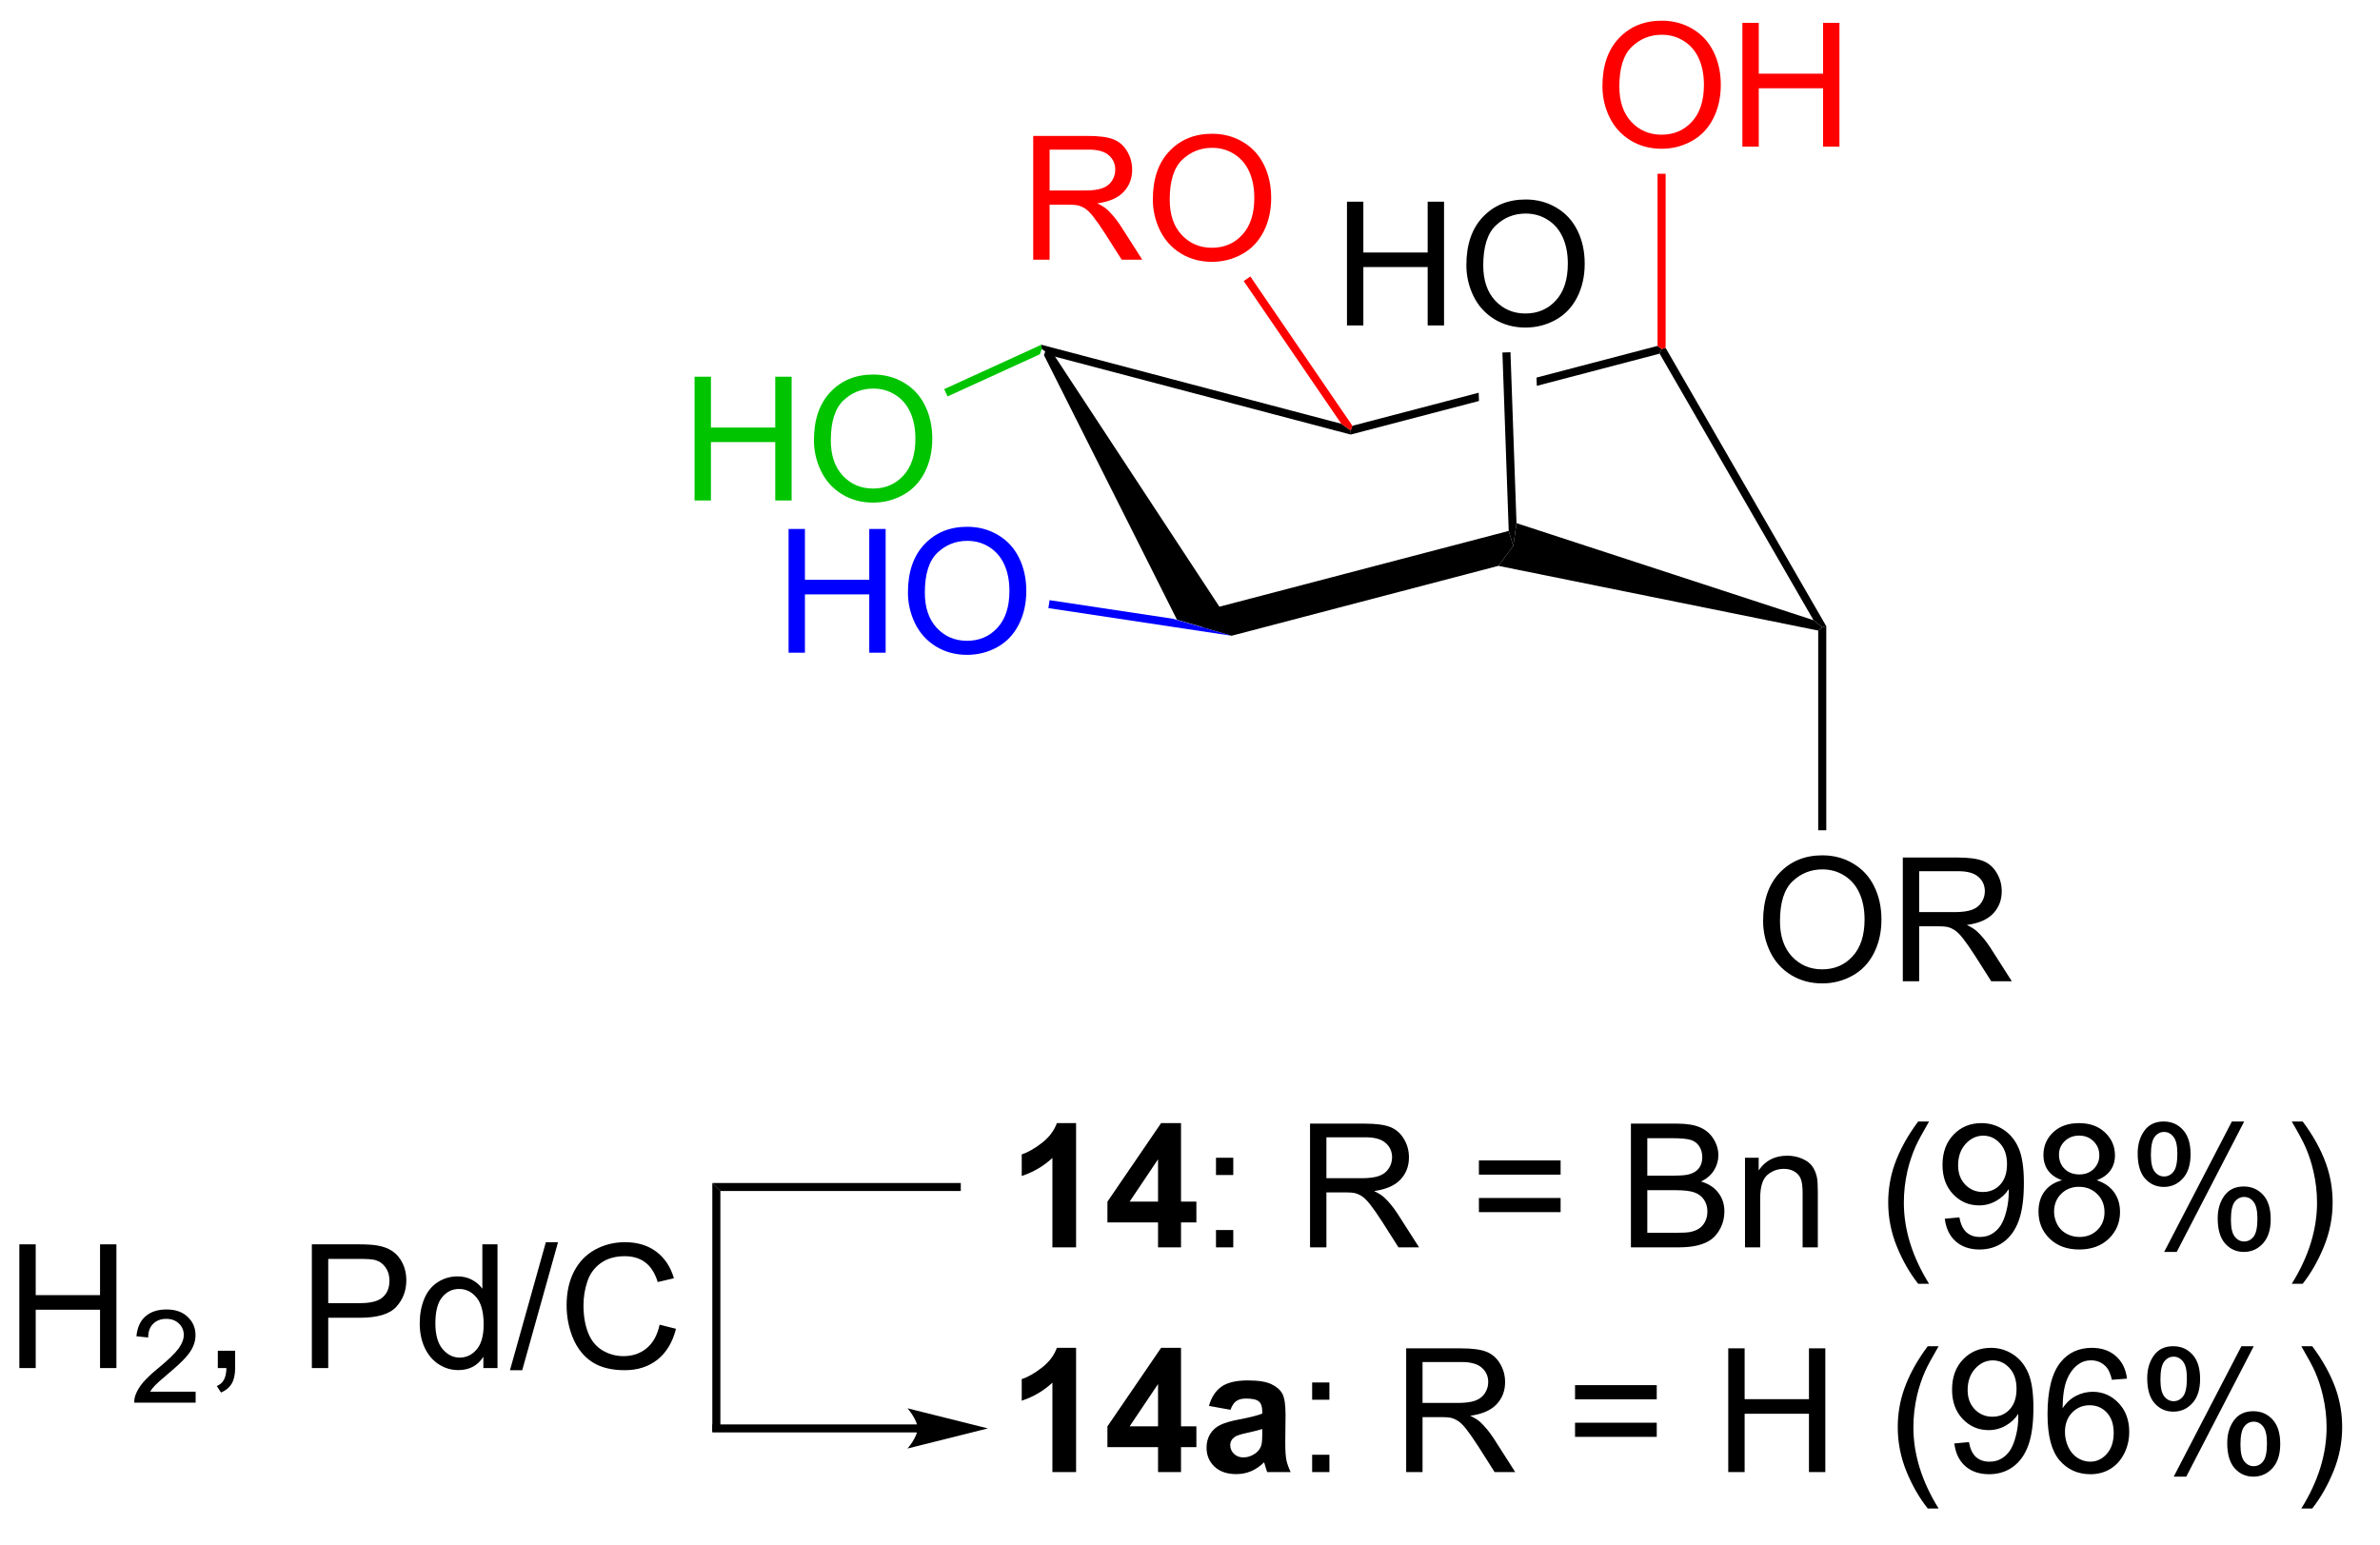
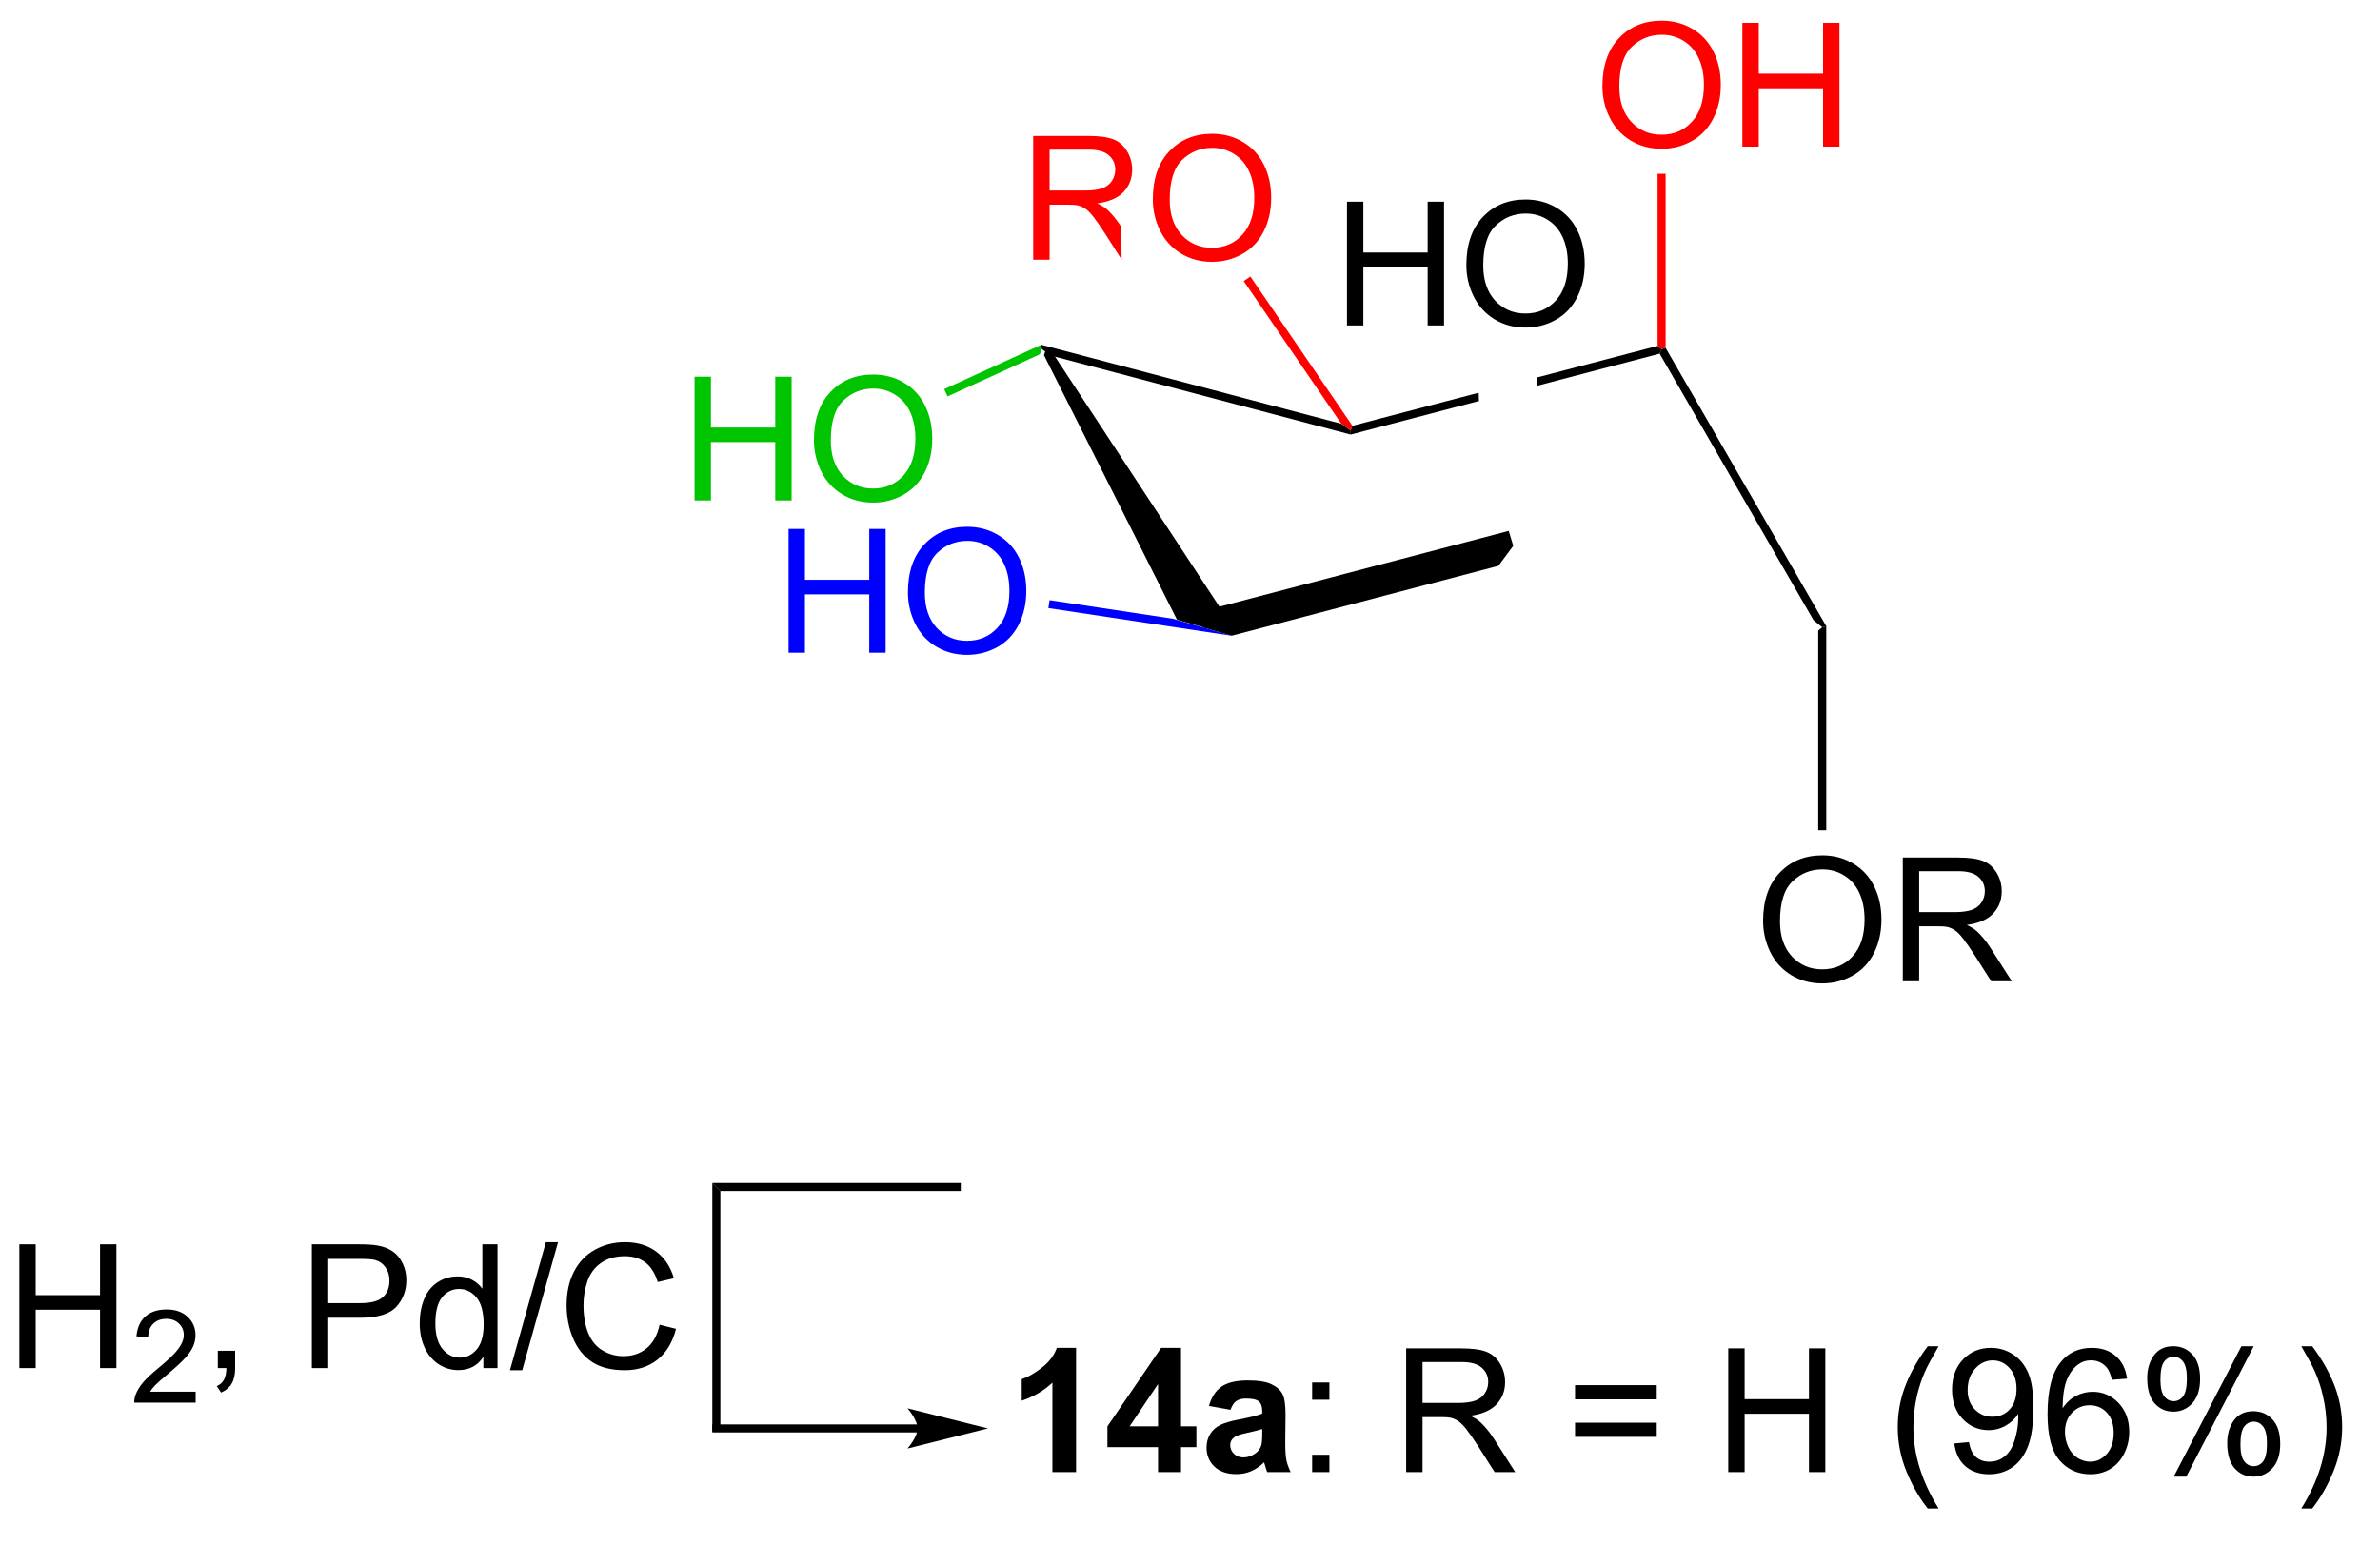
<svg xmlns="http://www.w3.org/2000/svg" stroke-dasharray="none" shape-rendering="auto" font-family="'Dialog'" text-rendering="auto" width="151" fill-opacity="1" color-interpolation="auto" color-rendering="auto" preserveAspectRatio="xMidYMid meet" font-size="12px" viewBox="0 0 151 98" fill="black" stroke="black" image-rendering="auto" stroke-miterlimit="10" stroke-linecap="square" stroke-linejoin="miter" font-style="normal" stroke-width="1" height="98" stroke-dashoffset="0" font-weight="normal" stroke-opacity="1">
  <defs id="genericDefs" />
  <g>
    <defs id="defs1">
      <clipPath clipPathUnits="userSpaceOnUse" id="clipPath1">
        <path d="M1.143 -0.857 L113.71 -0.857 L113.71 71.968 L1.143 71.968 L1.143 -0.857 Z" />
      </clipPath>
      <clipPath clipPathUnits="userSpaceOnUse" id="clipPath2">
        <path d="M226.542 44.008 L226.542 113.974 L335.979 113.974 L335.979 44.008 Z" />
      </clipPath>
    </defs>
    <g transform="scale(1.333,1.333) translate(-1.143,0.857) matrix(1.029,0,0,1.029,-231.878,-45.266)">
      <path d="M274.742 59.585 L274.827 59.341 L275.249 59.645 L282.911 71.304 L282.263 72.22 L280.895 71.825 Z" stroke="none" clip-path="url(#clipPath2)" />
    </g>
    <g transform="matrix(1.371,0,0,1.371,-310.695,-59.213)">
      <path d="M283.613 72.612 L282.263 72.22 L282.911 71.304 L296.438 67.76 L296.648 68.451 L295.96 69.377 Z" stroke="none" clip-path="url(#clipPath2)" />
    </g>
    <g transform="matrix(1.371,0,0,1.371,-310.695,-59.213)">
-       <path d="M295.96 69.377 L296.648 68.451 L296.798 67.401 L310.543 71.892 L310.947 72.22 L310.76 72.372 Z" stroke="none" clip-path="url(#clipPath2)" />
-     </g>
+       </g>
    <g transform="matrix(1.371,0,0,1.371,-310.695,-59.213)">
      <path d="M311.133 72.17 L310.947 72.22 L310.543 71.892 L303.422 59.557 L303.512 59.341 L303.699 59.291 Z" stroke="none" clip-path="url(#clipPath2)" />
    </g>
    <g transform="matrix(1.371,0,0,1.371,-310.695,-59.213)">
      <path d="M303.326 59.197 L297.724 60.664 L297.738 61.046 L303.422 59.557 L303.512 59.341 L303.326 59.197 ZM295.048 61.365 L289.205 62.895 L289.125 63.109 L289.125 63.301 L295.061 61.747 L295.048 61.365 Z" stroke="none" clip-path="url(#clipPath2)" />
    </g>
    <g transform="matrix(1.371,0,0,1.371,-310.695,-59.213)">
      <path d="M288.69 62.801 L289.125 63.109 L289.125 63.301 L275.249 59.645 L274.827 59.341 L274.81 59.144 Z" stroke="none" clip-path="url(#clipPath2)" />
    </g>
    <g fill="blue" transform="matrix(1.371,0,0,1.371,-310.695,-59.213)" stroke="blue">
      <path d="M263.112 73.397 L263.112 67.671 L263.869 67.671 L263.869 70.022 L266.846 70.022 L266.846 67.671 L267.604 67.671 L267.604 73.397 L266.846 73.397 L266.846 70.697 L263.869 70.697 L263.869 73.397 L263.112 73.397 ZM268.636 70.608 Q268.636 69.181 269.402 68.376 Q270.168 67.569 271.379 67.569 Q272.17 67.569 272.806 67.949 Q273.444 68.327 273.777 69.004 Q274.113 69.681 274.113 70.54 Q274.113 71.413 273.761 72.1 Q273.41 72.788 272.764 73.142 Q272.121 73.496 271.373 73.496 Q270.566 73.496 269.928 73.105 Q269.293 72.712 268.964 72.038 Q268.636 71.361 268.636 70.608 ZM269.418 70.618 Q269.418 71.655 269.972 72.251 Q270.53 72.845 271.371 72.845 Q272.225 72.845 272.777 72.243 Q273.332 71.642 273.332 70.538 Q273.332 69.837 273.095 69.316 Q272.858 68.796 272.402 68.509 Q271.949 68.22 271.381 68.22 Q270.577 68.22 269.996 68.775 Q269.418 69.327 269.418 70.618 Z" stroke="none" clip-path="url(#clipPath2)" />
    </g>
    <g fill="blue" transform="matrix(1.371,0,0,1.371,-310.695,-59.213)" stroke="blue">
      <path d="M280.895 71.825 L282.263 72.22 L283.613 72.612 L275.135 71.333 L275.191 70.965 Z" stroke="none" clip-path="url(#clipPath2)" />
    </g>
    <g fill="rgb(0,196,0)" transform="matrix(1.371,0,0,1.371,-310.695,-59.213)" stroke="rgb(0,196,0)">
      <path d="M258.761 66.351 L258.761 60.624 L259.519 60.624 L259.519 62.976 L262.495 62.976 L262.495 60.624 L263.253 60.624 L263.253 66.351 L262.495 66.351 L262.495 63.65 L259.519 63.65 L259.519 66.351 L258.761 66.351 ZM264.286 63.562 Q264.286 62.135 265.051 61.33 Q265.817 60.523 267.028 60.523 Q267.82 60.523 268.455 60.903 Q269.093 61.28 269.426 61.957 Q269.762 62.635 269.762 63.494 Q269.762 64.366 269.411 65.054 Q269.059 65.741 268.413 66.095 Q267.77 66.45 267.023 66.45 Q266.216 66.45 265.577 66.059 Q264.942 65.666 264.614 64.991 Q264.286 64.314 264.286 63.562 ZM265.067 63.572 Q265.067 64.608 265.622 65.205 Q266.179 65.799 267.02 65.799 Q267.874 65.799 268.426 65.197 Q268.981 64.595 268.981 63.491 Q268.981 62.791 268.744 62.27 Q268.507 61.749 268.051 61.463 Q267.598 61.173 267.031 61.173 Q266.226 61.173 265.645 61.728 Q265.067 62.28 265.067 63.572 Z" stroke="none" clip-path="url(#clipPath2)" />
    </g>
    <g fill="rgb(0,196,0)" transform="matrix(1.371,0,0,1.371,-310.695,-59.213)" stroke="rgb(0,196,0)">
      <path d="M274.81 59.144 L274.827 59.341 L274.742 59.585 L270.468 61.536 L270.313 61.198 Z" stroke="none" clip-path="url(#clipPath2)" />
    </g>
    <g fill="red" transform="matrix(1.371,0,0,1.371,-310.695,-59.213)" stroke="red">
-       <path d="M274.433 55.208 L274.433 49.481 L276.973 49.481 Q277.738 49.481 278.137 49.635 Q278.535 49.788 278.772 50.179 Q279.012 50.57 279.012 51.044 Q279.012 51.653 278.616 52.072 Q278.223 52.489 277.397 52.601 Q277.699 52.747 277.855 52.887 Q278.186 53.192 278.483 53.648 L279.48 55.208 L278.527 55.208 L277.769 54.015 Q277.436 53.499 277.22 53.226 Q277.006 52.952 276.837 52.843 Q276.668 52.734 276.491 52.692 Q276.363 52.663 276.069 52.663 L275.191 52.663 L275.191 55.208 L274.433 55.208 ZM275.191 52.007 L276.819 52.007 Q277.34 52.007 277.631 51.9 Q277.926 51.794 278.077 51.557 Q278.23 51.32 278.23 51.044 Q278.23 50.637 277.933 50.377 Q277.639 50.114 277.004 50.114 L275.191 50.114 L275.191 52.007 ZM279.969 52.419 Q279.969 50.992 280.734 50.187 Q281.5 49.38 282.711 49.38 Q283.502 49.38 284.138 49.76 Q284.776 50.137 285.109 50.814 Q285.445 51.492 285.445 52.351 Q285.445 53.223 285.094 53.911 Q284.742 54.598 284.096 54.952 Q283.453 55.307 282.706 55.307 Q281.898 55.307 281.26 54.916 Q280.625 54.523 280.297 53.848 Q279.969 53.171 279.969 52.419 ZM280.75 52.429 Q280.75 53.465 281.305 54.062 Q281.862 54.656 282.703 54.656 Q283.557 54.656 284.109 54.054 Q284.664 53.452 284.664 52.348 Q284.664 51.648 284.427 51.127 Q284.19 50.606 283.734 50.32 Q283.281 50.031 282.714 50.031 Q281.909 50.031 281.328 50.585 Q280.75 51.137 280.75 52.429 Z" stroke="none" clip-path="url(#clipPath2)" />
+       <path d="M274.433 55.208 L274.433 49.481 L276.973 49.481 Q277.738 49.481 278.137 49.635 Q278.535 49.788 278.772 50.179 Q279.012 50.57 279.012 51.044 Q279.012 51.653 278.616 52.072 Q278.223 52.489 277.397 52.601 Q277.699 52.747 277.855 52.887 Q278.186 53.192 278.483 53.648 L278.527 55.208 L277.769 54.015 Q277.436 53.499 277.22 53.226 Q277.006 52.952 276.837 52.843 Q276.668 52.734 276.491 52.692 Q276.363 52.663 276.069 52.663 L275.191 52.663 L275.191 55.208 L274.433 55.208 ZM275.191 52.007 L276.819 52.007 Q277.34 52.007 277.631 51.9 Q277.926 51.794 278.077 51.557 Q278.23 51.32 278.23 51.044 Q278.23 50.637 277.933 50.377 Q277.639 50.114 277.004 50.114 L275.191 50.114 L275.191 52.007 ZM279.969 52.419 Q279.969 50.992 280.734 50.187 Q281.5 49.38 282.711 49.38 Q283.502 49.38 284.138 49.76 Q284.776 50.137 285.109 50.814 Q285.445 51.492 285.445 52.351 Q285.445 53.223 285.094 53.911 Q284.742 54.598 284.096 54.952 Q283.453 55.307 282.706 55.307 Q281.898 55.307 281.26 54.916 Q280.625 54.523 280.297 53.848 Q279.969 53.171 279.969 52.419 ZM280.75 52.429 Q280.75 53.465 281.305 54.062 Q281.862 54.656 282.703 54.656 Q283.557 54.656 284.109 54.054 Q284.664 53.452 284.664 52.348 Q284.664 51.648 284.427 51.127 Q284.19 50.606 283.734 50.32 Q283.281 50.031 282.714 50.031 Q281.909 50.031 281.328 50.585 Q280.75 51.137 280.75 52.429 Z" stroke="none" clip-path="url(#clipPath2)" />
    </g>
    <g fill="red" transform="matrix(1.371,0,0,1.371,-310.695,-59.213)" stroke="red">
      <path d="M289.205 62.895 L289.125 63.109 L288.69 62.801 L284.174 56.197 L284.482 55.986 Z" stroke="none" clip-path="url(#clipPath2)" />
    </g>
    <g fill="red" transform="matrix(1.371,0,0,1.371,-310.695,-59.213)" stroke="red">
      <path d="M300.775 47.186 Q300.775 45.759 301.541 44.954 Q302.307 44.147 303.518 44.147 Q304.309 44.147 304.945 44.527 Q305.583 44.905 305.916 45.582 Q306.252 46.259 306.252 47.118 Q306.252 47.991 305.9 48.678 Q305.549 49.366 304.903 49.72 Q304.26 50.074 303.512 50.074 Q302.705 50.074 302.067 49.683 Q301.432 49.29 301.103 48.616 Q300.775 47.939 300.775 47.186 ZM301.557 47.197 Q301.557 48.233 302.111 48.829 Q302.669 49.423 303.51 49.423 Q304.364 49.423 304.916 48.822 Q305.471 48.22 305.471 47.116 Q305.471 46.415 305.234 45.894 Q304.997 45.373 304.541 45.087 Q304.088 44.798 303.52 44.798 Q302.716 44.798 302.135 45.353 Q301.557 45.905 301.557 47.197 ZM307.251 49.975 L307.251 44.248 L308.009 44.248 L308.009 46.6 L310.985 46.6 L310.985 44.248 L311.743 44.248 L311.743 49.975 L310.985 49.975 L310.985 47.275 L308.009 47.275 L308.009 49.975 L307.251 49.975 Z" stroke="none" clip-path="url(#clipPath2)" />
    </g>
    <g fill="red" transform="matrix(1.371,0,0,1.371,-310.695,-59.213)" stroke="red">
      <path d="M303.699 59.291 L303.512 59.341 L303.326 59.197 L303.326 51.231 L303.699 51.231 Z" stroke="none" clip-path="url(#clipPath2)" />
    </g>
    <g transform="matrix(1.371,0,0,1.371,-310.695,-59.213)">
      <path d="M288.953 58.25 L288.953 52.523 L289.711 52.523 L289.711 54.875 L292.687 54.875 L292.687 52.523 L293.445 52.523 L293.445 58.25 L292.687 58.25 L292.687 55.549 L289.711 55.549 L289.711 58.25 L288.953 58.25 ZM294.478 55.461 Q294.478 54.034 295.243 53.229 Q296.009 52.422 297.22 52.422 Q298.012 52.422 298.647 52.802 Q299.285 53.179 299.618 53.856 Q299.954 54.534 299.954 55.393 Q299.954 56.265 299.603 56.953 Q299.251 57.64 298.605 57.995 Q297.962 58.349 297.215 58.349 Q296.407 58.349 295.769 57.958 Q295.134 57.565 294.806 56.89 Q294.478 56.213 294.478 55.461 ZM295.259 55.471 Q295.259 56.508 295.814 57.104 Q296.371 57.698 297.212 57.698 Q298.066 57.698 298.618 57.096 Q299.173 56.495 299.173 55.39 Q299.173 54.69 298.936 54.169 Q298.699 53.648 298.243 53.362 Q297.79 53.073 297.222 53.073 Q296.418 53.073 295.837 53.627 Q295.259 54.179 295.259 55.471 Z" stroke="none" clip-path="url(#clipPath2)" />
    </g>
    <g transform="matrix(1.371,0,0,1.371,-310.695,-59.213)">
-       <path d="M296.798 67.401 L296.648 68.451 L296.438 67.76 L296.146 59.504 L296.519 59.491 Z" stroke="none" clip-path="url(#clipPath2)" />
-     </g>
+       </g>
    <g transform="matrix(1.371,0,0,1.371,-310.695,-59.213)">
      <path d="M308.21 85.813 Q308.21 84.386 308.975 83.582 Q309.741 82.774 310.952 82.774 Q311.744 82.774 312.379 83.155 Q313.017 83.532 313.35 84.209 Q313.686 84.886 313.686 85.746 Q313.686 86.618 313.335 87.306 Q312.983 87.993 312.337 88.347 Q311.694 88.701 310.947 88.701 Q310.139 88.701 309.501 88.311 Q308.866 87.918 308.538 87.243 Q308.21 86.566 308.21 85.813 ZM308.991 85.824 Q308.991 86.86 309.546 87.457 Q310.103 88.05 310.944 88.05 Q311.798 88.05 312.35 87.449 Q312.905 86.847 312.905 85.743 Q312.905 85.043 312.668 84.522 Q312.431 84.001 311.975 83.715 Q311.522 83.425 310.954 83.425 Q310.15 83.425 309.569 83.98 Q308.991 84.532 308.991 85.824 ZM314.675 88.603 L314.675 82.876 L317.214 82.876 Q317.979 82.876 318.378 83.03 Q318.776 83.183 319.013 83.574 Q319.253 83.965 319.253 84.438 Q319.253 85.048 318.857 85.467 Q318.464 85.884 317.638 85.996 Q317.94 86.142 318.096 86.282 Q318.427 86.587 318.724 87.043 L319.721 88.603 L318.768 88.603 L318.01 87.41 Q317.677 86.894 317.461 86.621 Q317.248 86.347 317.078 86.238 Q316.909 86.129 316.732 86.087 Q316.604 86.058 316.31 86.058 L315.432 86.058 L315.432 88.603 L314.675 88.603 ZM315.432 85.402 L317.06 85.402 Q317.581 85.402 317.873 85.295 Q318.167 85.188 318.318 84.951 Q318.471 84.715 318.471 84.438 Q318.471 84.032 318.175 83.772 Q317.88 83.509 317.245 83.509 L315.432 83.509 L315.432 85.402 Z" stroke="none" clip-path="url(#clipPath2)" />
    </g>
    <g transform="matrix(1.371,0,0,1.371,-310.695,-59.213)">
      <path d="M310.76 72.372 L310.947 72.22 L311.133 72.17 L311.133 81.614 L310.76 81.614 Z" stroke="none" clip-path="url(#clipPath2)" />
    </g>
    <g transform="matrix(1.371,0,0,1.371,-310.695,-59.213)">
-       <path d="M276.417 100.917 L275.321 100.917 L275.321 96.779 Q274.719 97.342 273.902 97.613 L273.902 96.615 Q274.332 96.475 274.834 96.084 Q275.339 95.691 275.527 95.167 L276.417 95.167 L276.417 100.917 ZM280.21 100.917 L280.21 99.764 L277.867 99.764 L277.867 98.803 L280.351 95.167 L281.273 95.167 L281.273 98.8 L281.984 98.8 L281.984 99.764 L281.273 99.764 L281.273 100.917 L280.21 100.917 ZM280.21 98.8 L280.21 96.842 L278.895 98.8 L280.21 98.8 Z" stroke="none" clip-path="url(#clipPath2)" />
-     </g>
+       </g>
    <g transform="matrix(1.371,0,0,1.371,-310.695,-59.213)">
-       <path d="M282.891 97.568 L282.891 96.769 L283.691 96.769 L283.691 97.568 L282.891 97.568 ZM282.891 100.917 L282.891 100.115 L283.691 100.115 L283.691 100.917 L282.891 100.917 ZM287.243 100.917 L287.243 95.191 L289.782 95.191 Q290.548 95.191 290.946 95.344 Q291.344 95.498 291.582 95.889 Q291.821 96.279 291.821 96.753 Q291.821 97.363 291.425 97.782 Q291.032 98.198 290.207 98.311 Q290.509 98.456 290.665 98.597 Q290.995 98.902 291.292 99.357 L292.29 100.917 L291.337 100.917 L290.579 99.725 Q290.245 99.209 290.029 98.936 Q289.816 98.662 289.647 98.553 Q289.477 98.443 289.3 98.402 Q289.173 98.373 288.878 98.373 L288.001 98.373 L288.001 100.917 L287.243 100.917 ZM288.001 97.717 L289.628 97.717 Q290.149 97.717 290.441 97.61 Q290.735 97.503 290.886 97.266 Q291.04 97.029 291.04 96.753 Q291.04 96.347 290.743 96.087 Q290.449 95.823 289.813 95.823 L288.001 95.823 L288.001 97.717 ZM298.839 97.55 L295.058 97.55 L295.058 96.894 L298.839 96.894 L298.839 97.55 ZM298.839 99.287 L295.058 99.287 L295.058 98.631 L298.839 98.631 L298.839 99.287 ZM302.093 100.917 L302.093 95.191 L304.242 95.191 Q304.898 95.191 305.294 95.365 Q305.692 95.537 305.916 95.899 Q306.14 96.261 306.14 96.654 Q306.14 97.022 305.94 97.347 Q305.742 97.67 305.341 97.87 Q305.859 98.022 306.137 98.389 Q306.419 98.756 306.419 99.256 Q306.419 99.659 306.247 100.006 Q306.077 100.35 305.827 100.537 Q305.577 100.725 305.2 100.821 Q304.825 100.917 304.278 100.917 L302.093 100.917 ZM302.851 97.597 L304.091 97.597 Q304.593 97.597 304.812 97.529 Q305.101 97.443 305.247 97.245 Q305.395 97.045 305.395 96.745 Q305.395 96.459 305.257 96.243 Q305.122 96.027 304.867 95.946 Q304.614 95.865 303.997 95.865 L302.851 95.865 L302.851 97.597 ZM302.851 100.24 L304.278 100.24 Q304.645 100.24 304.794 100.214 Q305.054 100.167 305.229 100.058 Q305.406 99.948 305.518 99.74 Q305.632 99.529 305.632 99.256 Q305.632 98.936 305.468 98.701 Q305.304 98.464 305.012 98.368 Q304.723 98.272 304.176 98.272 L302.851 98.272 L302.851 100.24 ZM307.372 100.917 L307.372 96.769 L308.005 96.769 L308.005 97.357 Q308.46 96.675 309.325 96.675 Q309.7 96.675 310.012 96.811 Q310.327 96.943 310.484 97.162 Q310.64 97.381 310.702 97.683 Q310.742 97.878 310.742 98.365 L310.742 100.917 L310.038 100.917 L310.038 98.394 Q310.038 97.964 309.955 97.751 Q309.874 97.537 309.666 97.412 Q309.458 97.284 309.176 97.284 Q308.726 97.284 308.401 97.571 Q308.075 97.855 308.075 98.652 L308.075 100.917 L307.372 100.917 ZM315.387 102.602 Q314.804 101.868 314.401 100.883 Q313.999 99.897 313.999 98.842 Q313.999 97.912 314.301 97.061 Q314.653 96.073 315.387 95.092 L315.89 95.092 Q315.419 95.904 315.265 96.253 Q315.028 96.792 314.89 97.378 Q314.723 98.107 314.723 98.847 Q314.723 100.725 315.89 102.602 L315.387 102.602 ZM316.617 99.592 L317.294 99.529 Q317.38 100.006 317.622 100.222 Q317.864 100.436 318.242 100.436 Q318.567 100.436 318.809 100.287 Q319.054 100.139 319.21 99.891 Q319.367 99.644 319.471 99.222 Q319.577 98.8 319.577 98.363 Q319.577 98.316 319.575 98.222 Q319.364 98.558 318.997 98.766 Q318.632 98.975 318.208 98.975 Q317.497 98.975 317.005 98.459 Q316.512 97.943 316.512 97.1 Q316.512 96.23 317.026 95.698 Q317.538 95.167 318.312 95.167 Q318.872 95.167 319.333 95.469 Q319.796 95.769 320.036 96.326 Q320.278 96.881 320.278 97.936 Q320.278 99.034 320.038 99.686 Q319.801 100.334 319.33 100.675 Q318.859 101.016 318.226 101.016 Q317.554 101.016 317.127 100.644 Q316.702 100.269 316.617 99.592 ZM319.497 97.066 Q319.497 96.459 319.174 96.105 Q318.851 95.748 318.398 95.748 Q317.929 95.748 317.58 96.131 Q317.234 96.514 317.234 97.123 Q317.234 97.67 317.565 98.014 Q317.895 98.355 318.38 98.355 Q318.867 98.355 319.182 98.014 Q319.497 97.67 319.497 97.066 ZM322.042 97.811 Q321.605 97.652 321.394 97.355 Q321.183 97.058 321.183 96.644 Q321.183 96.019 321.631 95.594 Q322.082 95.167 322.829 95.167 Q323.579 95.167 324.035 95.602 Q324.493 96.037 324.493 96.662 Q324.493 97.061 324.282 97.357 Q324.074 97.652 323.649 97.811 Q324.175 97.982 324.451 98.365 Q324.727 98.748 324.727 99.279 Q324.727 100.014 324.207 100.516 Q323.688 101.016 322.839 101.016 Q321.993 101.016 321.472 100.514 Q320.954 100.011 320.954 99.261 Q320.954 98.701 321.235 98.326 Q321.519 97.948 322.042 97.811 ZM321.902 96.62 Q321.902 97.027 322.162 97.284 Q322.425 97.542 322.844 97.542 Q323.251 97.542 323.509 97.287 Q323.769 97.029 323.769 96.659 Q323.769 96.272 323.501 96.008 Q323.235 95.745 322.837 95.745 Q322.433 95.745 322.167 96.003 Q321.902 96.261 321.902 96.62 ZM321.675 99.264 Q321.675 99.566 321.818 99.847 Q321.962 100.128 322.243 100.282 Q322.524 100.436 322.847 100.436 Q323.352 100.436 323.68 100.113 Q324.009 99.787 324.009 99.287 Q324.009 98.779 323.67 98.448 Q323.332 98.115 322.824 98.115 Q322.329 98.115 322.001 98.443 Q321.675 98.772 321.675 99.264 ZM325.544 96.566 Q325.544 95.951 325.851 95.522 Q326.161 95.092 326.747 95.092 Q327.286 95.092 327.637 95.477 Q327.992 95.863 327.992 96.607 Q327.992 97.334 327.635 97.727 Q327.278 98.12 326.755 98.12 Q326.234 98.12 325.887 97.735 Q325.544 97.347 325.544 96.566 ZM326.765 95.576 Q326.505 95.576 326.33 95.803 Q326.156 96.029 326.156 96.636 Q326.156 97.186 326.33 97.412 Q326.507 97.636 326.765 97.636 Q327.031 97.636 327.205 97.409 Q327.38 97.183 327.38 96.581 Q327.38 96.027 327.202 95.803 Q327.028 95.576 326.765 95.576 ZM326.77 101.128 L329.903 95.092 L330.473 95.092 L327.351 101.128 L326.77 101.128 ZM329.247 99.573 Q329.247 98.956 329.554 98.529 Q329.864 98.1 330.452 98.1 Q330.992 98.1 331.346 98.485 Q331.7 98.87 331.7 99.615 Q331.7 100.342 331.341 100.735 Q330.984 101.128 330.458 101.128 Q329.937 101.128 329.591 100.74 Q329.247 100.35 329.247 99.573 ZM330.473 98.584 Q330.208 98.584 330.033 98.811 Q329.859 99.037 329.859 99.644 Q329.859 100.191 330.033 100.417 Q330.21 100.644 330.468 100.644 Q330.739 100.644 330.911 100.417 Q331.085 100.191 331.085 99.589 Q331.085 99.034 330.908 98.811 Q330.734 98.584 330.473 98.584 ZM333.18 102.602 L332.675 102.602 Q333.844 100.725 333.844 98.847 Q333.844 98.113 333.675 97.389 Q333.542 96.803 333.305 96.264 Q333.152 95.912 332.675 95.092 L333.18 95.092 Q333.915 96.073 334.266 97.061 Q334.566 97.912 334.566 98.842 Q334.566 99.897 334.162 100.883 Q333.759 101.868 333.18 102.602 Z" stroke="none" clip-path="url(#clipPath2)" />
-     </g>
+       </g>
    <g transform="matrix(1.371,0,0,1.371,-310.695,-59.213)">
      <path d="M276.417 111.317 L275.321 111.317 L275.321 107.179 Q274.719 107.742 273.902 108.013 L273.902 107.015 Q274.332 106.875 274.834 106.484 Q275.339 106.091 275.527 105.567 L276.417 105.567 L276.417 111.317 ZM280.21 111.317 L280.21 110.164 L277.867 110.164 L277.867 109.203 L280.351 105.567 L281.273 105.567 L281.273 109.2 L281.984 109.2 L281.984 110.164 L281.273 110.164 L281.273 111.317 L280.21 111.317 ZM280.21 109.2 L280.21 107.242 L278.895 109.2 L280.21 109.2 ZM283.563 108.434 L282.566 108.255 Q282.735 107.653 283.144 107.364 Q283.555 107.075 284.363 107.075 Q285.097 107.075 285.457 107.25 Q285.816 107.421 285.962 107.69 Q286.11 107.958 286.11 108.671 L286.097 109.953 Q286.097 110.5 286.149 110.76 Q286.204 111.02 286.347 111.317 L285.261 111.317 Q285.219 111.208 285.157 110.992 Q285.128 110.895 285.118 110.864 Q284.837 111.138 284.516 111.276 Q284.196 111.411 283.832 111.411 Q283.191 111.411 282.821 111.065 Q282.454 110.716 282.454 110.184 Q282.454 109.833 282.621 109.557 Q282.79 109.281 283.092 109.135 Q283.394 108.989 283.964 108.88 Q284.735 108.734 285.032 108.609 L285.032 108.5 Q285.032 108.184 284.876 108.049 Q284.719 107.914 284.285 107.914 Q283.993 107.914 283.829 108.031 Q283.665 108.145 283.563 108.434 ZM285.032 109.325 Q284.821 109.395 284.363 109.494 Q283.907 109.591 283.766 109.684 Q283.55 109.835 283.55 110.07 Q283.55 110.302 283.722 110.471 Q283.894 110.638 284.16 110.638 Q284.457 110.638 284.727 110.442 Q284.925 110.294 284.988 110.078 Q285.032 109.937 285.032 109.544 L285.032 109.325 Z" stroke="none" clip-path="url(#clipPath2)" />
    </g>
    <g transform="matrix(1.371,0,0,1.371,-310.695,-59.213)">
      <path d="M287.341 107.968 L287.341 107.169 L288.14 107.169 L288.14 107.968 L287.341 107.968 ZM287.341 111.317 L287.341 110.515 L288.14 110.515 L288.14 111.317 L287.341 111.317 ZM291.692 111.317 L291.692 105.591 L294.231 105.591 Q294.997 105.591 295.395 105.744 Q295.794 105.898 296.031 106.289 Q296.27 106.679 296.27 107.153 Q296.27 107.763 295.874 108.182 Q295.481 108.599 294.656 108.71 Q294.958 108.856 295.114 108.997 Q295.445 109.302 295.742 109.757 L296.739 111.317 L295.786 111.317 L295.028 110.125 Q294.695 109.609 294.479 109.335 Q294.265 109.062 294.096 108.953 Q293.926 108.843 293.749 108.802 Q293.622 108.773 293.327 108.773 L292.45 108.773 L292.45 111.317 L291.692 111.317 ZM292.45 108.117 L294.077 108.117 Q294.598 108.117 294.89 108.01 Q295.184 107.903 295.335 107.666 Q295.489 107.429 295.489 107.153 Q295.489 106.747 295.192 106.487 Q294.898 106.224 294.262 106.224 L292.45 106.224 L292.45 108.117 ZM303.288 107.95 L299.507 107.95 L299.507 107.294 L303.288 107.294 L303.288 107.95 ZM303.288 109.687 L299.507 109.687 L299.507 109.031 L303.288 109.031 L303.288 109.687 ZM306.597 111.317 L306.597 105.591 L307.355 105.591 L307.355 107.942 L310.332 107.942 L310.332 105.591 L311.089 105.591 L311.089 111.317 L310.332 111.317 L310.332 108.617 L307.355 108.617 L307.355 111.317 L306.597 111.317 ZM315.829 113.002 Q315.245 112.268 314.842 111.283 Q314.441 110.296 314.441 109.242 Q314.441 108.312 314.743 107.46 Q315.094 106.474 315.829 105.492 L316.332 105.492 Q315.86 106.304 315.707 106.653 Q315.469 107.192 315.332 107.778 Q315.165 108.507 315.165 109.247 Q315.165 111.125 316.332 113.002 L315.829 113.002 ZM317.058 109.992 L317.735 109.929 Q317.821 110.406 318.063 110.622 Q318.305 110.835 318.683 110.835 Q319.009 110.835 319.251 110.687 Q319.495 110.539 319.652 110.291 Q319.808 110.044 319.912 109.622 Q320.019 109.2 320.019 108.763 Q320.019 108.716 320.016 108.622 Q319.805 108.958 319.438 109.166 Q319.074 109.375 318.649 109.375 Q317.938 109.375 317.446 108.859 Q316.954 108.343 316.954 107.5 Q316.954 106.63 317.467 106.099 Q317.98 105.567 318.753 105.567 Q319.313 105.567 319.774 105.869 Q320.238 106.169 320.477 106.726 Q320.719 107.281 320.719 108.335 Q320.719 109.434 320.48 110.085 Q320.243 110.734 319.772 111.075 Q319.3 111.416 318.667 111.416 Q317.995 111.416 317.568 111.044 Q317.144 110.669 317.058 109.992 ZM319.938 107.466 Q319.938 106.859 319.615 106.505 Q319.292 106.148 318.839 106.148 Q318.37 106.148 318.022 106.531 Q317.675 106.914 317.675 107.523 Q317.675 108.07 318.006 108.414 Q318.337 108.755 318.821 108.755 Q319.308 108.755 319.623 108.414 Q319.938 108.07 319.938 107.466 ZM325.051 106.992 L324.351 107.046 Q324.257 106.632 324.085 106.445 Q323.801 106.145 323.382 106.145 Q323.046 106.145 322.794 106.333 Q322.46 106.575 322.268 107.041 Q322.077 107.505 322.07 108.364 Q322.325 107.976 322.692 107.789 Q323.059 107.601 323.46 107.601 Q324.163 107.601 324.658 108.119 Q325.153 108.638 325.153 109.458 Q325.153 109.997 324.919 110.46 Q324.687 110.921 324.281 111.169 Q323.874 111.416 323.359 111.416 Q322.481 111.416 321.926 110.77 Q321.372 110.122 321.372 108.638 Q321.372 106.976 321.984 106.224 Q322.52 105.567 323.426 105.567 Q324.101 105.567 324.533 105.948 Q324.966 106.325 325.051 106.992 ZM322.179 109.46 Q322.179 109.825 322.333 110.158 Q322.489 110.489 322.765 110.664 Q323.044 110.835 323.348 110.835 Q323.794 110.835 324.114 110.476 Q324.434 110.117 324.434 109.5 Q324.434 108.906 324.117 108.565 Q323.801 108.224 323.32 108.224 Q322.843 108.224 322.51 108.565 Q322.179 108.906 322.179 109.46 ZM325.985 106.966 Q325.985 106.351 326.292 105.921 Q326.602 105.492 327.188 105.492 Q327.727 105.492 328.079 105.877 Q328.433 106.263 328.433 107.007 Q328.433 107.734 328.076 108.127 Q327.719 108.52 327.196 108.52 Q326.675 108.52 326.329 108.135 Q325.985 107.747 325.985 106.966 ZM327.207 105.976 Q326.946 105.976 326.772 106.203 Q326.597 106.429 326.597 107.036 Q326.597 107.585 326.772 107.812 Q326.949 108.036 327.207 108.036 Q327.472 108.036 327.647 107.809 Q327.821 107.583 327.821 106.981 Q327.821 106.427 327.644 106.203 Q327.469 105.976 327.207 105.976 ZM327.212 111.528 L330.344 105.492 L330.915 105.492 L327.792 111.528 L327.212 111.528 ZM329.688 109.974 Q329.688 109.356 329.995 108.929 Q330.305 108.5 330.894 108.5 Q331.433 108.5 331.787 108.885 Q332.141 109.27 332.141 110.015 Q332.141 110.742 331.782 111.135 Q331.425 111.528 330.899 111.528 Q330.378 111.528 330.032 111.14 Q329.688 110.75 329.688 109.974 ZM330.915 108.984 Q330.649 108.984 330.475 109.21 Q330.3 109.437 330.3 110.044 Q330.3 110.591 330.475 110.817 Q330.652 111.044 330.91 111.044 Q331.18 111.044 331.352 110.817 Q331.527 110.591 331.527 109.989 Q331.527 109.434 331.35 109.21 Q331.175 108.984 330.915 108.984 ZM333.622 113.002 L333.117 113.002 Q334.286 111.125 334.286 109.247 Q334.286 108.513 334.117 107.789 Q333.984 107.203 333.747 106.664 Q333.593 106.312 333.117 105.492 L333.622 105.492 Q334.356 106.474 334.708 107.46 Q335.007 108.312 335.007 109.242 Q335.007 110.296 334.604 111.283 Q334.2 112.268 333.622 113.002 Z" stroke="none" clip-path="url(#clipPath2)" />
    </g>
    <g transform="matrix(1.371,0,0,1.371,-310.695,-59.213)">
      <path d="M259.956 98.31 L259.583 97.938 L271.081 97.938 L271.081 98.31 Z" stroke="none" clip-path="url(#clipPath2)" />
    </g>
    <g transform="matrix(1.371,0,0,1.371,-310.695,-59.213)">
      <path d="M259.583 97.938 L259.956 98.31 L259.956 109.436 L259.583 109.436 Z" stroke="none" clip-path="url(#clipPath2)" />
    </g>
    <g transform="matrix(1.371,0,0,1.371,-310.695,-59.213)">
      <path d="M269.079 109.11 L259.769 109.11 L259.583 109.11 L259.583 109.482 L259.769 109.482 L269.079 109.482 L269.266 109.482 L269.266 109.11 L269.079 109.11 ZM272.338 109.296 L268.614 108.365 C268.614 108.365 269.079 108.889 269.079 109.296 C269.079 109.704 268.614 110.227 268.614 110.227 Z" stroke="none" clip-path="url(#clipPath2)" />
    </g>
    <g transform="matrix(1.371,0,0,1.371,-310.695,-59.213)">
      <path d="M227.515 106.503 L227.515 100.777 L228.272 100.777 L228.272 103.128 L231.249 103.128 L231.249 100.777 L232.007 100.777 L232.007 106.503 L231.249 106.503 L231.249 103.803 L228.272 103.803 L228.272 106.503 L227.515 106.503 Z" stroke="none" clip-path="url(#clipPath2)" />
    </g>
    <g transform="matrix(1.371,0,0,1.371,-310.695,-59.213)">
      <path d="M235.673 107.595 L235.673 108.103 L232.833 108.103 Q232.827 107.912 232.895 107.736 Q233.003 107.447 233.241 107.166 Q233.481 106.885 233.933 106.515 Q234.632 105.941 234.878 105.605 Q235.124 105.269 235.124 104.97 Q235.124 104.658 234.899 104.443 Q234.677 104.226 234.315 104.226 Q233.935 104.226 233.706 104.455 Q233.477 104.683 233.476 105.088 L232.933 105.033 Q232.989 104.425 233.352 104.109 Q233.716 103.791 234.327 103.791 Q234.946 103.791 235.306 104.135 Q235.667 104.476 235.667 104.982 Q235.667 105.24 235.561 105.49 Q235.456 105.738 235.21 106.013 Q234.966 106.289 234.397 106.769 Q233.923 107.168 233.788 107.31 Q233.653 107.453 233.565 107.595 L235.673 107.595 Z" stroke="none" clip-path="url(#clipPath2)" />
    </g>
    <g transform="matrix(1.371,0,0,1.371,-310.695,-59.213)">
      <path d="M236.699 106.503 L236.699 105.701 L237.501 105.701 L237.501 106.503 Q237.501 106.946 237.345 107.217 Q237.189 107.488 236.848 107.636 L236.652 107.337 Q236.876 107.238 236.98 107.048 Q237.087 106.86 237.098 106.503 L236.699 106.503 ZM241.051 106.503 L241.051 100.777 L243.212 100.777 Q243.782 100.777 244.082 100.831 Q244.504 100.902 244.788 101.1 Q245.074 101.295 245.249 101.652 Q245.423 102.006 245.423 102.433 Q245.423 103.162 244.957 103.67 Q244.493 104.175 243.277 104.175 L241.809 104.175 L241.809 106.503 L241.051 106.503 ZM241.809 103.498 L243.29 103.498 Q244.025 103.498 244.332 103.225 Q244.642 102.951 244.642 102.456 Q244.642 102.097 244.46 101.842 Q244.277 101.584 243.98 101.503 Q243.79 101.451 243.275 101.451 L241.809 101.451 L241.809 103.498 ZM248.988 106.503 L248.988 105.98 Q248.595 106.597 247.829 106.597 Q247.332 106.597 246.915 106.324 Q246.501 106.05 246.272 105.561 Q246.043 105.068 246.043 104.433 Q246.043 103.811 246.249 103.305 Q246.457 102.8 246.871 102.532 Q247.285 102.261 247.798 102.261 Q248.173 102.261 248.465 102.42 Q248.759 102.576 248.941 102.831 L248.941 100.777 L249.642 100.777 L249.642 106.503 L248.988 106.503 ZM246.767 104.433 Q246.767 105.23 247.103 105.626 Q247.439 106.019 247.894 106.019 Q248.355 106.019 248.678 105.641 Q249.001 105.264 249.001 104.49 Q249.001 103.639 248.673 103.24 Q248.345 102.842 247.863 102.842 Q247.394 102.842 247.079 103.225 Q246.767 103.608 246.767 104.433 ZM250.219 106.602 L251.88 100.678 L252.443 100.678 L250.786 106.602 L250.219 106.602 ZM257.144 104.496 L257.902 104.686 Q257.665 105.621 257.046 106.113 Q256.426 106.602 255.532 106.602 Q254.605 106.602 254.025 106.225 Q253.446 105.847 253.142 105.133 Q252.84 104.417 252.84 103.597 Q252.84 102.701 253.181 102.037 Q253.525 101.371 254.155 101.024 Q254.785 100.678 255.543 100.678 Q256.402 100.678 256.988 101.115 Q257.574 101.553 257.806 102.347 L257.058 102.522 Q256.861 101.897 256.48 101.613 Q256.103 101.326 255.527 101.326 Q254.868 101.326 254.423 101.644 Q253.98 101.959 253.801 102.493 Q253.621 103.027 253.621 103.592 Q253.621 104.324 253.835 104.868 Q254.048 105.412 254.496 105.683 Q254.946 105.951 255.47 105.951 Q256.105 105.951 256.546 105.584 Q256.988 105.217 257.144 104.496 Z" stroke="none" clip-path="url(#clipPath2)" />
    </g>
  </g>
</svg>